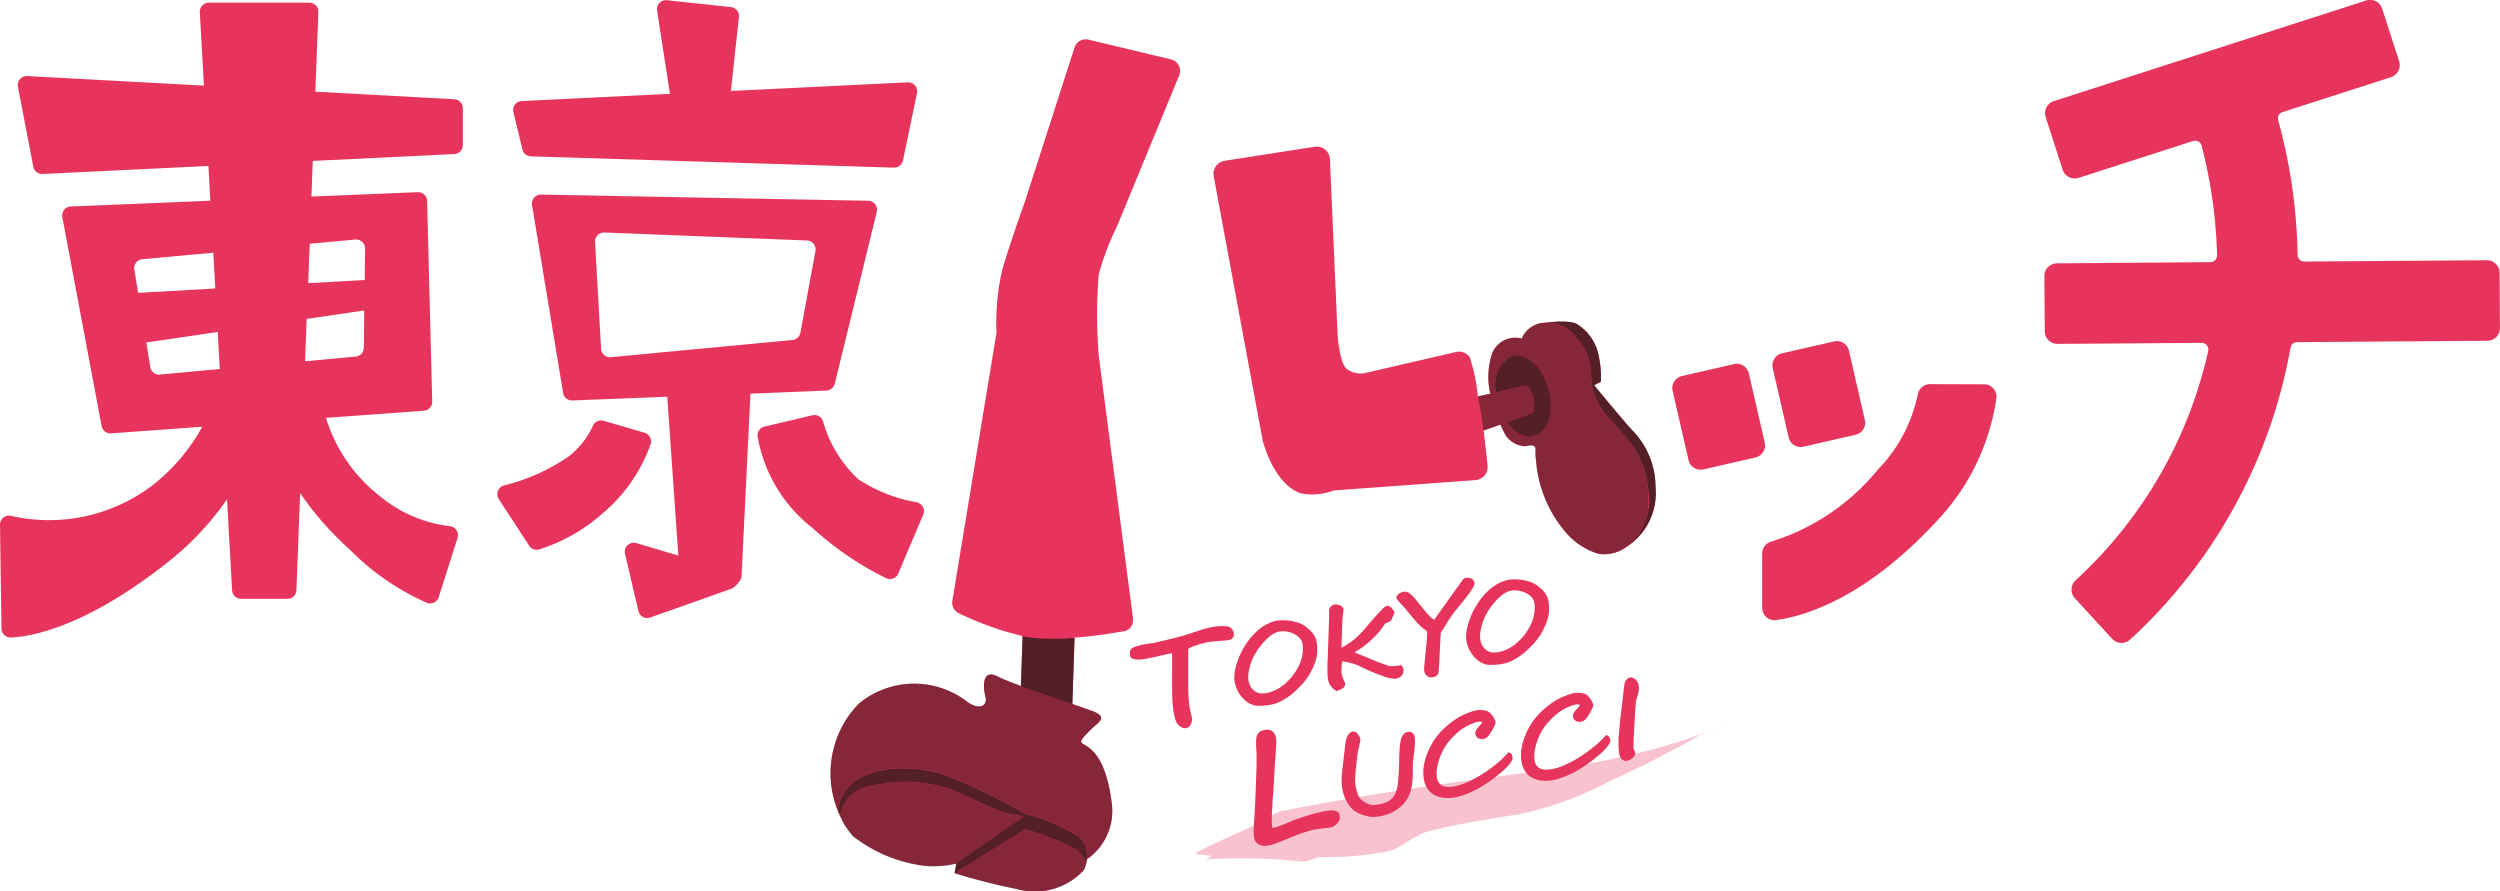
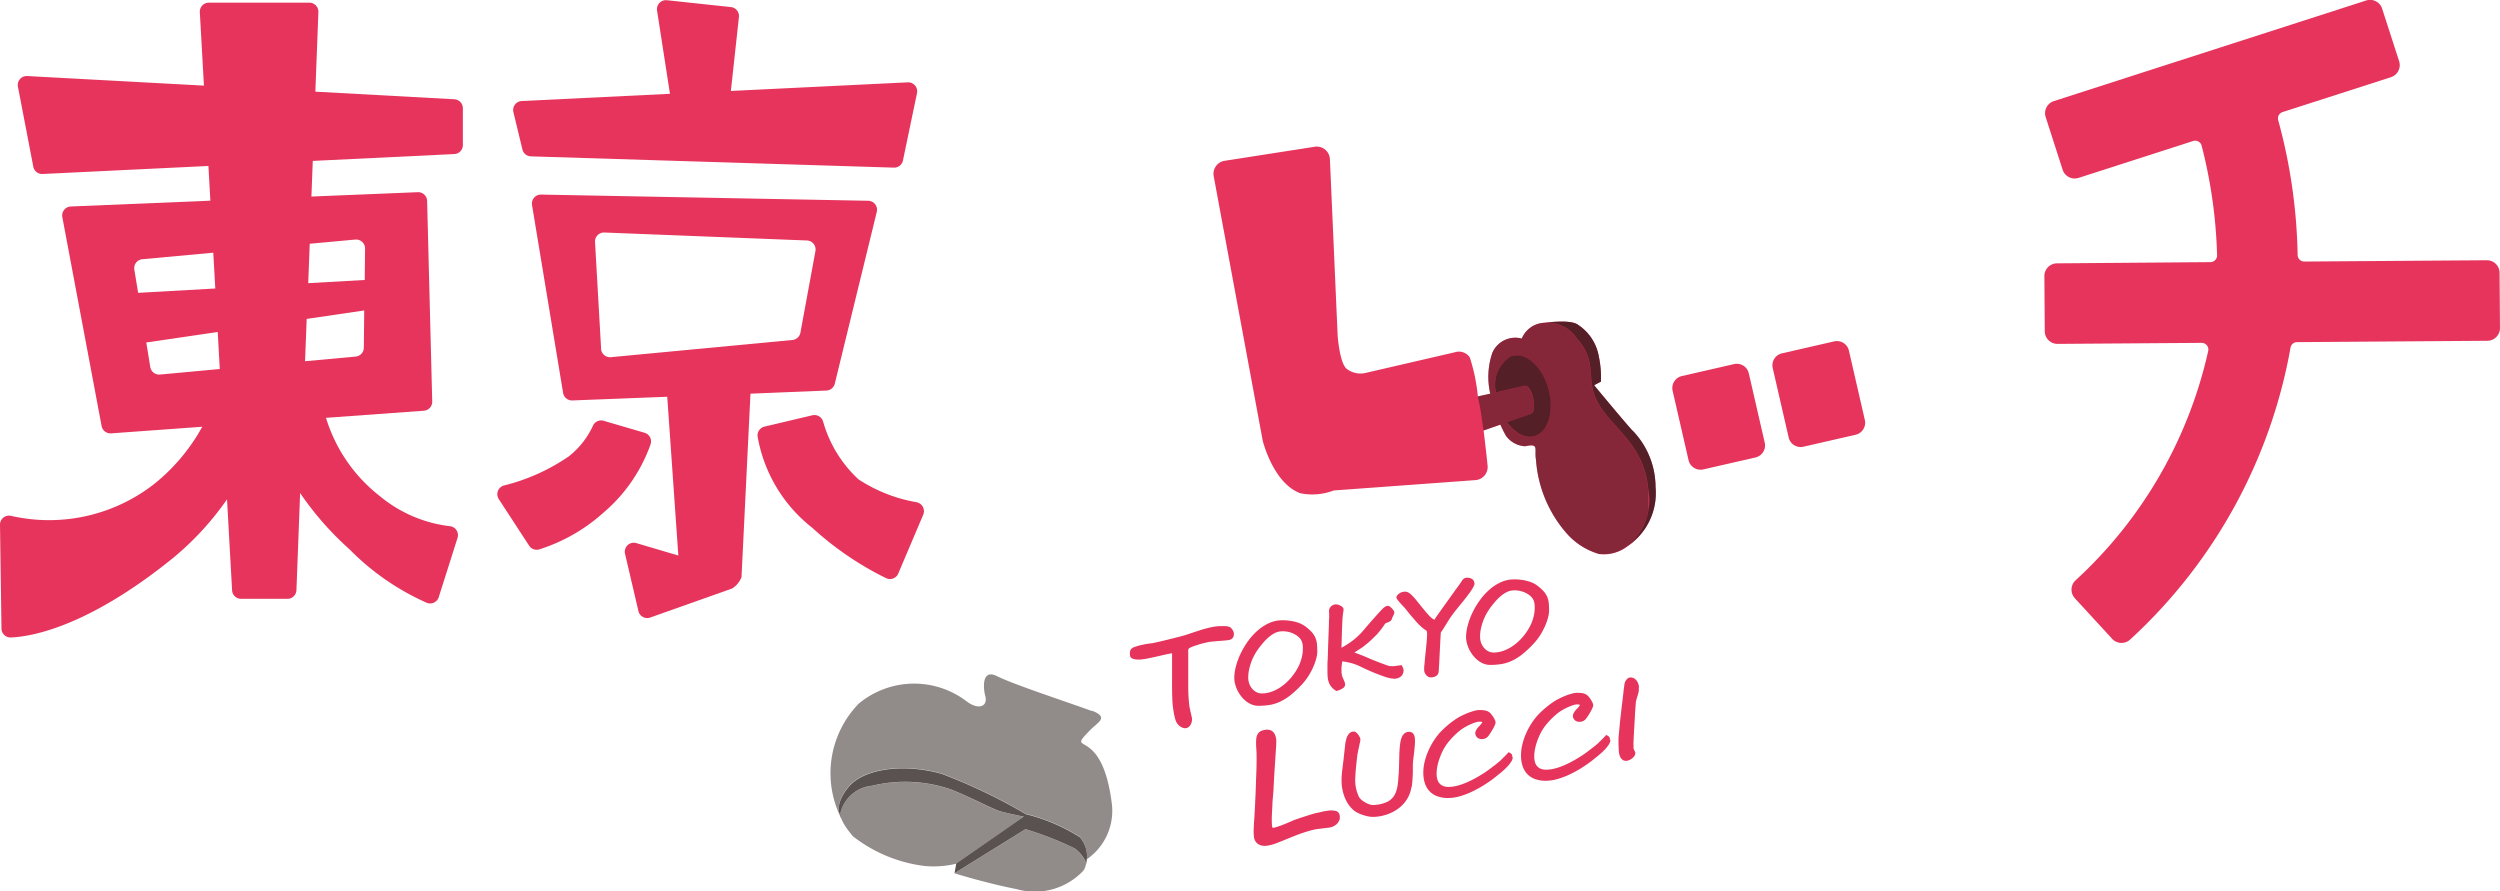
<svg xmlns="http://www.w3.org/2000/svg" width="90.08" height="32.104" viewBox="0 0 90.08 32.104">
  <defs>
    <clipPath id="clip-path">
      <rect id="長方形_5964" data-name="長方形 5964" width="90.08" height="32.104" fill="none" />
    </clipPath>
    <clipPath id="clip-path-3">
-       <rect id="長方形_5960" data-name="長方形 5960" width="19.415" height="5.167" fill="none" />
-     </clipPath>
+       </clipPath>
    <clipPath id="clip-path-4">
      <rect id="長方形_5961" data-name="長方形 5961" width="29.427" height="19.877" fill="none" />
    </clipPath>
    <clipPath id="clip-path-5">
      <rect id="長方形_5962" data-name="長方形 5962" width="29.456" height="20.483" fill="none" />
    </clipPath>
  </defs>
  <g id="グループ_1894" data-name="グループ 1894" clip-path="url(#clip-path)">
    <g id="グループ_1893" data-name="グループ 1893">
      <g id="グループ_1892" data-name="グループ 1892" clip-path="url(#clip-path)">
        <g id="グループ_1885" data-name="グループ 1885" transform="translate(43.038 25.877)" opacity="0.3">
          <g id="グループ_1884" data-name="グループ 1884">
            <g id="グループ_1883" data-name="グループ 1883" clip-path="url(#clip-path-3)">
              <path id="パス_687" data-name="パス 687" d="M384.572,233.576c.258-.124.536-.41.892-.441,1.853-.365,3.588-.65,5.319-.9s3.457-.462,5.287-.727c1.009-.18,1.953-.382,2.876-.636l.346-.1.342-.107c.23-.068.453-.152.681-.233.115-.039.223-.089.336-.133s.226-.089.333-.145.22-.1.327-.162l.314-.187c-.115.072-.231.143-.35.208l-.373.177a6.965,6.965,0,0,0-.748.369c-.485.294-.969.542-1.455.789s-.983.478-1.508.721a12.5,12.5,0,0,1-3.263,1.2c-1.458.215-2.49.419-3.072.564s-.716.221-.371.152c-.462.1-.743.424-1.188.594a11.518,11.518,0,0,1-2.64.234,1.57,1.57,0,0,1-.577.159,20.44,20.44,0,0,0-3.463-.074l.222-.128-.627-.074c.668-.386,1.58-.745,2.363-1.122" transform="translate(-382.209 -229.808)" fill="#e6345c" />
            </g>
          </g>
        </g>
        <path id="パス_688" data-name="パス 688" d="M654.631,9.489a.457.457,0,0,0-.454.46l.014,1.988a.457.457,0,0,0,.46.454l5.192-.037a.241.241,0,0,1,.238.288,15.906,15.906,0,0,1-4.783,8.271.459.459,0,0,0-.024.642l1.346,1.464a.459.459,0,0,0,.655.018,18.723,18.723,0,0,0,5.771-10.509.239.239,0,0,1,.234-.2l6.859-.049a.457.457,0,0,0,.454-.46l-.014-1.988a.457.457,0,0,0-.46-.454l-6.575.047a.24.24,0,0,1-.242-.236,19.59,19.59,0,0,0-.7-4.857.24.24,0,0,1,.158-.293l3.9-1.255a.457.457,0,0,0,.3-.575L666.349.317a.457.457,0,0,0-.575-.3L654.519,3.643a.457.457,0,0,0-.295.575l.609,1.892a.457.457,0,0,0,.575.3l4.129-1.329a.24.24,0,0,1,.306.167A17.674,17.674,0,0,1,660.4,9.2a.241.241,0,0,1-.239.245Z" transform="translate(-580.514 0)" fill="#e6345c" />
        <path id="パス_689" data-name="パス 689" d="M537.348,116.417l-1.881.431a.444.444,0,0,0-.333.531l.574,2.5a.444.444,0,0,0,.531.333l1.881-.431a.444.444,0,0,0,.333-.531l-.574-2.5a.444.444,0,0,0-.531-.333" transform="translate(-474.866 -103.298)" fill="#e6345c" />
        <path id="パス_690" data-name="パス 690" d="M570.486,111.952l-.574-2.5a.444.444,0,0,0-.531-.333l-1.881.431a.444.444,0,0,0-.333.531l.574,2.5a.444.444,0,0,0,.531.333l1.881-.431a.444.444,0,0,0,.333-.531" transform="translate(-503.292 -96.818)" fill="#e6345c" />
-         <path id="パス_691" data-name="パス 691" d="M569.9,122.917a.446.446,0,0,0-.44.368A5.491,5.491,0,0,1,568.018,126a8.035,8.035,0,0,1-3.825,2.587.441.441,0,0,0-.34.43l0,1.961a.443.443,0,0,0,.5.441c1.023-.14,3.183-.774,5.725-3.5a8.12,8.12,0,0,0,2.213-4.495.443.443,0,0,0-.441-.5Z" transform="translate(-500.357 -109.076)" fill="#e6345c" />
        <path id="パス_692" data-name="パス 692" d="M16.375,4.337l-5.012-.274.109-2.87a.324.324,0,0,0-.324-.336H7.525A.324.324,0,0,0,7.2,1.2l.148,2.645L.982,3.5a.324.324,0,0,0-.336.384L1.2,6.766a.324.324,0,0,0,.334.263L7.51,6.74l.07,1.251L2.551,8.2a.324.324,0,0,0-.305.384l1.416,7.532A.324.324,0,0,0,4,16.375l3.287-.238a6.868,6.868,0,0,1-1.762,2.086A6.156,6.156,0,0,1,.392,19.346.324.324,0,0,0,0,19.668l.053,3.741a.324.324,0,0,0,.335.32c.87-.032,2.883-.476,5.805-2.829A10.439,10.439,0,0,0,8.18,18.751l.183,3.28a.324.324,0,0,0,.324.306h1.67a.324.324,0,0,0,.324-.312l.133-3.5A11.133,11.133,0,0,0,12.6,20.559a9.01,9.01,0,0,0,2.79,1.926.325.325,0,0,0,.418-.207l.678-2.138a.324.324,0,0,0-.266-.419,4.838,4.838,0,0,1-2.54-1.09,5.666,5.666,0,0,1-1.934-2.816l3.528-.256a.324.324,0,0,0,.3-.332L15.39,8a.324.324,0,0,0-.337-.315l-3.832.157.049-1.284,5.1-.247a.324.324,0,0,0,.308-.324V4.661a.324.324,0,0,0-.306-.324M5.13,10.1l2.555-.235.072,1.29-2.78.157-.137-.837a.324.324,0,0,1,.29-.375m.285,3.891L5.271,13.1l2.574-.379.074,1.335-2.154.2a.324.324,0,0,1-.349-.27m7.4-.378-1.824.168.058-1.525,2.074-.305-.014,1.343a.324.324,0,0,1-.294.319M12.8,9.392a.324.324,0,0,1,.354.326l-.012,1.13-2.036.115.054-1.42Z" transform="translate(0 -0.76)" fill="#e6345c" />
        <path id="パス_693" data-name="パス 693" d="M164.439,134.972l-1.476-.432a.323.323,0,0,0-.383.172,2.986,2.986,0,0,1-.88,1.115,7.161,7.161,0,0,1-2.324,1.043.324.324,0,0,0-.192.491l1.094,1.679a.323.323,0,0,0,.36.135,6.286,6.286,0,0,0,2.315-1.323,5.733,5.733,0,0,0,1.7-2.464.323.323,0,0,0-.216-.416" transform="translate(-141.212 -119.378)" fill="#e6345c" />
        <path id="パス_694" data-name="パス 694" d="M248.151,135.958a5.517,5.517,0,0,1-2.105-.826,4.5,4.5,0,0,1-1.274-2.081.326.326,0,0,0-.39-.227l-1.724.408a.324.324,0,0,0-.248.347,5.333,5.333,0,0,0,1.973,3.3,11.307,11.307,0,0,0,2.664,1.816.323.323,0,0,0,.432-.169l.9-2.122a.324.324,0,0,0-.229-.443" transform="translate(-215.113 -117.86)" fill="#e6345c" />
        <path id="パス_695" data-name="パス 695" d="M164.54,5.438a.324.324,0,0,0,.3.248l13.084.406a.324.324,0,0,0,.327-.258l.506-2.425a.324.324,0,0,0-.333-.39l-6.373.31.29-2.665a.324.324,0,0,0-.288-.357L169.745.06a.324.324,0,0,0-.354.372l.465,3-5.341.26a.324.324,0,0,0-.3.4Z" transform="translate(-145.716 -0.052)" fill="#e6345c" />
        <path id="パス_696" data-name="パス 696" d="M180.839,69.322a.324.324,0,0,0,.3-.247l1.513-6.191a.324.324,0,0,0-.309-.4l-11.787-.223a.324.324,0,0,0-.326.377l1.12,6.77a.324.324,0,0,0,.332.271l3.42-.133.4,5.721-1.514-.448a.324.324,0,0,0-.407.385l.483,2.065a.324.324,0,0,0,.424.232l2.955-1.048a.838.838,0,0,0,.335-.407l.323-6.611s0,0,0,0Zm-8.12-1.506L172.5,63.97a.324.324,0,0,1,.336-.342l7.3.287a.324.324,0,0,1,.306.382l-.541,2.939a.324.324,0,0,1-.288.264l-6.542.62a.324.324,0,0,1-.354-.3" transform="translate(-151.06 -55.25)" fill="#e6345c" />
-         <path id="パス_697" data-name="パス 697" d="M276.432,33.913a.424.424,0,0,0,.343-.473l-1.235-9.466a17.944,17.944,0,0,1,0-2.931,9.557,9.557,0,0,1,.659-1.731l2.24-5.436a.425.425,0,0,0-.294-.576l-2.977-.713a.425.425,0,0,0-.5.283l-1.79,5.562s-.544,1.506-.816,2.456a8.367,8.367,0,0,0-.206,2.26l-1.59,9.657a.424.424,0,0,0,.237.453,11.239,11.239,0,0,0,2.293.819l-.059,1.8c-.369-.137-.679-.26-.848-.346-.6-.307-.493.5-.437.7.111.391-.246.535-.69.186a3.123,3.123,0,0,0-3.869.1,3.6,3.6,0,0,0-.647,4.093l0,0c.011.022.023.043.034.064a1.37,1.37,0,0,0,.11.211,3.323,3.323,0,0,0,.3.4,5.239,5.239,0,0,0,2.592,1.068,3.524,3.524,0,0,0,1.127-.084l-.062.348s.407.137.972.277c.354.092.784.2,1.257.292a2.4,2.4,0,0,0,2.419-.67l0-.006a.433.433,0,0,0,.038-.064.976.976,0,0,0,.076-.321l.018-.01a2.12,2.12,0,0,0,.88-2.034c-.371-2.871-1.72-1.645-.76-2.624.264-.269.681-.445.041-.687-.156-.059-.4-.146-.7-.249l.079-2.387a16.482,16.482,0,0,0,1.762-.23" transform="translate(-235.95 -11.159)" fill="#e6345c" />
        <path id="パス_698" data-name="パス 698" d="M403.431,57.18c-.368-.407-1.387-1.642-1.387-1.642l.245-.129a3.687,3.687,0,0,0-.074-.9,1.713,1.713,0,0,0-.75-1.147c-.241-.186-.969-.1-1.243-.073h-.011a.924.924,0,0,0-.775.567.9.9,0,0,0-1.061.517,2.69,2.69,0,0,0-.074,1.468l-.447.1a6.5,6.5,0,0,0-.291-1.406.472.472,0,0,0-.537-.184l-3.19.738a.814.814,0,0,1-.694-.131c-.269-.18-.34-1.209-.34-1.209l-.279-6.356a.474.474,0,0,0-.542-.448l-3.245.506a.474.474,0,0,0-.4.555l1.765,9.525s.373,1.538,1.357,1.9a2.149,2.149,0,0,0,1.2-.1l5.1-.373a.473.473,0,0,0,.447-.52c-.035-.345-.087-.821-.144-1.267l.606-.212c.059.13.123.262.2.4a.906.906,0,0,0,.692.379c.524-.114.323.1.391.483a4.506,4.506,0,0,0,1.112,2.665,2.481,2.481,0,0,0,1.16.735,1.392,1.392,0,0,0,1.016-.273h0a2.3,2.3,0,0,0,1.018-2.134,2.941,2.941,0,0,0-.82-2.027" transform="translate(-344.604 -41.658)" fill="#e6345c" />
        <path id="パス_699" data-name="パス 699" d="M365.295,200.634a.264.264,0,0,1-.01.121.191.191,0,0,1-.051.076.213.213,0,0,1-.075.042.439.439,0,0,1-.079.017l-.155.015-.134.01-.136.011-.165.016c-.04,0-.086.012-.137.022s-.1.022-.16.036-.11.029-.165.047-.106.034-.153.05-.087.032-.122.048a.426.426,0,0,0-.074.041.092.092,0,0,0-.025.057.289.289,0,0,0,0,.079l0,.582q0,.34,0,.669t.035.645c0,.029.01.07.02.123s.022.106.034.158l.031.137c.009.04.014.061.014.064a.418.418,0,0,1-.006.119.364.364,0,0,1-.041.113.275.275,0,0,1-.074.087.209.209,0,0,1-.2.03.413.413,0,0,1-.094-.045.42.42,0,0,1-.085-.074.4.4,0,0,1-.064-.094.786.786,0,0,1-.048-.136c-.013-.052-.026-.105-.036-.16s-.02-.109-.027-.162-.013-.1-.018-.145c-.008-.072-.013-.163-.017-.273s-.006-.229-.007-.356,0-.256,0-.388,0-.256,0-.371,0-.217,0-.3,0-.147,0-.182a1.743,1.743,0,0,0-.193.033l-.251.057c-.114.027-.231.053-.351.078a3.316,3.316,0,0,1-.343.056q-.034,0-.094,0a.571.571,0,0,1-.12-.012.339.339,0,0,1-.106-.04.1.1,0,0,1-.052-.081.231.231,0,0,1-.008-.025.162.162,0,0,1,0-.03.443.443,0,0,1,0-.08.219.219,0,0,1,.019-.073.169.169,0,0,1,.05-.062.318.318,0,0,1,.091-.048,2.259,2.259,0,0,1,.295-.083,3.114,3.114,0,0,1,.329-.053c.021,0,.06-.009.116-.022l.2-.045.241-.058.246-.061.209-.053.135-.036c.1-.03.2-.062.305-.1l.305-.1q.153-.048.306-.084a2.376,2.376,0,0,1,.3-.052l.063-.006q.043,0,.1,0c.037,0,.076,0,.118,0a.775.775,0,0,1,.117.015.17.17,0,0,1,.077.035.348.348,0,0,1,.061.064.354.354,0,0,1,.043.072.208.208,0,0,1,.018.06" transform="translate(-320.839 -177.822)" fill="#e6345c" />
        <path id="パス_700" data-name="パス 700" d="M397.962,199.61a1.141,1.141,0,0,1-.041.284,2.061,2.061,0,0,1-.117.324,2.5,2.5,0,0,1-.182.331,2.115,2.115,0,0,1-.24.3,3.689,3.689,0,0,1-.39.363,1.921,1.921,0,0,1-.364.229,1.44,1.44,0,0,1-.373.119,2.449,2.449,0,0,1-.419.033.624.624,0,0,1-.233-.044.826.826,0,0,1-.207-.119,1.007,1.007,0,0,1-.175-.175,1.215,1.215,0,0,1-.135-.211,1.156,1.156,0,0,1-.086-.228.869.869,0,0,1-.031-.225,1.666,1.666,0,0,1,.059-.419,2.518,2.518,0,0,1,.17-.46,2.918,2.918,0,0,1,.266-.448,2.248,2.248,0,0,1,.348-.384,1.672,1.672,0,0,1,.416-.269,1.134,1.134,0,0,1,.469-.1,2,2,0,0,1,.249.015,1.657,1.657,0,0,1,.23.044,1.321,1.321,0,0,1,.2.072.813.813,0,0,1,.164.1,1.469,1.469,0,0,1,.228.206.764.764,0,0,1,.126.2.754.754,0,0,1,.053.213c.007.074.011.157.011.248m-1.263-.7a.584.584,0,0,0-.241.052,1,1,0,0,0-.218.138,1.656,1.656,0,0,0-.2.193q-.093.108-.178.218a1.946,1.946,0,0,0-.145.222,1.876,1.876,0,0,0-.124.262,1.984,1.984,0,0,0-.085.286,1.356,1.356,0,0,0-.032.292.633.633,0,0,0,.041.235.568.568,0,0,0,.109.182.507.507,0,0,0,.155.117.4.4,0,0,0,.179.042,1.027,1.027,0,0,0,.293-.042,1.343,1.343,0,0,0,.275-.116,1.63,1.63,0,0,0,.25-.172,1.9,1.9,0,0,0,.218-.212,1.96,1.96,0,0,0,.179-.237,2.044,2.044,0,0,0,.136-.244,1.61,1.61,0,0,0,.094-.276,1.321,1.321,0,0,0,.039-.318,1.114,1.114,0,0,0-.007-.129.478.478,0,0,0-.029-.121.38.38,0,0,0-.072-.12.6.6,0,0,0-.144-.121.891.891,0,0,0-.213-.095.972.972,0,0,0-.283-.038" transform="translate(-350.495 -176.162)" fill="#e6345c" />
        <path id="パス_701" data-name="パス 701" d="M427.506,195.766a.252.252,0,0,1-.024.108.256.256,0,0,1-.068.088.344.344,0,0,1-.106.059.407.407,0,0,1-.139.022,1.281,1.281,0,0,1-.37-.084q-.207-.072-.425-.164t-.448-.206a1.714,1.714,0,0,0-.268-.1,2.174,2.174,0,0,0-.349-.072.225.225,0,0,0-.015.057c0,.027-.009.058-.012.092s-.006.068-.007.1,0,.066,0,.093a.694.694,0,0,0,.014.15.629.629,0,0,0,.042.124.933.933,0,0,1,.056.13.282.282,0,0,1,.018.087.163.163,0,0,1-.08.135.749.749,0,0,1-.235.1.651.651,0,0,1-.165-.133.551.551,0,0,1-.1-.159.733.733,0,0,1-.045-.186,2.033,2.033,0,0,1-.011-.21c0-.044,0-.105,0-.184s0-.167.008-.267.007-.207.011-.321.008-.228.012-.342.008-.224.012-.332l.011-.292q0-.131.008-.218c0-.058,0-.1,0-.113a.238.238,0,0,0,0-.027l-.005-.037c0-.013,0-.026,0-.04a.275.275,0,0,1,0-.032.226.226,0,0,1,.076-.159.238.238,0,0,1,.171-.068.328.328,0,0,1,.159.042c.078.039.117.085.117.139a.411.411,0,0,1-.007.068c0,.027-.008.05-.011.07-.007.048-.012.1-.016.148s-.008.1-.01.158q-.01.205-.017.437t-.015.5l.037-.02.05-.027.052-.031.046-.03a2.546,2.546,0,0,0,.325-.236,2.765,2.765,0,0,0,.319-.325c.069-.083.133-.158.191-.224s.112-.128.163-.185l.145-.162c.047-.051.093-.1.142-.151l.036-.035a.479.479,0,0,1,.049-.04.353.353,0,0,1,.057-.032.166.166,0,0,1,.062-.013.13.13,0,0,1,.071.028.445.445,0,0,1,.075.066.458.458,0,0,1,.06.079.145.145,0,0,1,.026.069.247.247,0,0,1-.033.1l-.034.07a.124.124,0,0,0-.011.026l-.009.026c0,.012-.008.023-.012.032a.112.112,0,0,1-.018.028.187.187,0,0,1-.031.028.364.364,0,0,1-.051.03l-.043.018-.044.017a.271.271,0,0,0-.036.018.045.045,0,0,0-.019.019c-.046.071-.084.126-.114.166l-.081.1c-.038.047-.081.1-.131.148s-.1.1-.151.148-.1.094-.158.14-.107.088-.158.126c-.022.016-.043.031-.065.045l-.07.045-.08.051c-.028.018-.058.039-.09.061.158.055.322.119.49.192s.344.143.527.21l.137.05c.032.012.059.021.08.027a.287.287,0,0,0,.057.011c.017,0,.039,0,.067,0a.517.517,0,0,0,.058,0l.085-.01.1-.014.1-.014a.584.584,0,0,1,.053.112.3.3,0,0,1,.02.107" transform="translate(-376.938 -171.587)" fill="#e6345c" />
        <path id="パス_702" data-name="パス 702" d="M449.657,185.034a.31.31,0,0,1,0,.039.355.355,0,0,1-.01.049,1.429,1.429,0,0,1-.146.249c-.063.09-.134.183-.211.279s-.157.195-.239.295-.159.2-.228.295c-.028.039-.054.077-.078.116s-.054.087-.091.146l-.042.068-.055.09c-.02.031-.039.063-.06.092s-.038.056-.054.078q-.016.262-.029.534t-.028.56c-.006.1-.011.176-.014.234a.7.7,0,0,1-.01.11.2.2,0,0,1-.1.135.377.377,0,0,1-.186.044.174.174,0,0,1-.091-.026.3.3,0,0,1-.074-.064.351.351,0,0,1-.049-.082.211.211,0,0,1-.018-.08c0-.022,0-.054,0-.094s.006-.085.011-.134.01-.1.014-.155.01-.107.015-.158.01-.1.015-.142.009-.079.011-.105c.013-.131.024-.24.03-.327s.01-.151.01-.194a.378.378,0,0,0-.006-.066.26.26,0,0,0-.016-.056,1.129,1.129,0,0,1-.191-.144c-.062-.057-.12-.116-.175-.176l-.058-.067-.076-.087-.081-.094c-.027-.032-.051-.062-.072-.089l-.052-.065a.1.1,0,0,1-.02-.029c-.047-.055-.092-.106-.136-.152s-.082-.088-.114-.126-.06-.07-.08-.1a.133.133,0,0,1-.03-.068.139.139,0,0,1,.032-.077.331.331,0,0,1,.1-.084.349.349,0,0,1,.107-.041.481.481,0,0,1,.077-.007.238.238,0,0,1,.115.031.65.65,0,0,1,.123.095,1.817,1.817,0,0,1,.145.159q.079.1.179.222.177.223.3.354a.613.613,0,0,0,.194.153s.006-.017.026-.048.048-.071.082-.121l.12-.169.138-.194.14-.194.121-.17.087-.122a.49.49,0,0,0,.033-.048l.1-.133c.034-.045.067-.093.1-.143l.05-.076a.285.285,0,0,1,.048-.055.188.188,0,0,1,.059-.033.24.24,0,0,1,.076-.011.308.308,0,0,1,.151.034.188.188,0,0,1,.075.063.151.151,0,0,1,.026.082" transform="translate(-396.528 -164.039)" fill="#e6345c" />
        <path id="パス_703" data-name="パス 703" d="M472.126,186.531a1.12,1.12,0,0,1-.041.284,2.109,2.109,0,0,1-.117.324,2.533,2.533,0,0,1-.182.331,2.138,2.138,0,0,1-.239.3,3.691,3.691,0,0,1-.39.363,1.914,1.914,0,0,1-.364.229,1.448,1.448,0,0,1-.373.119,2.459,2.459,0,0,1-.419.033.624.624,0,0,1-.233-.044.831.831,0,0,1-.207-.119,1.013,1.013,0,0,1-.175-.175,1.231,1.231,0,0,1-.135-.211,1.139,1.139,0,0,1-.086-.228.874.874,0,0,1-.032-.225,1.669,1.669,0,0,1,.06-.419,2.542,2.542,0,0,1,.17-.46,2.891,2.891,0,0,1,.267-.448,2.247,2.247,0,0,1,.347-.384,1.662,1.662,0,0,1,.417-.269,1.134,1.134,0,0,1,.469-.1,2.006,2.006,0,0,1,.249.015,1.682,1.682,0,0,1,.23.044,1.31,1.31,0,0,1,.2.071.836.836,0,0,1,.164.1,1.477,1.477,0,0,1,.228.206.771.771,0,0,1,.126.2.752.752,0,0,1,.053.213c.007.074.011.157.011.248m-1.263-.7a.584.584,0,0,0-.241.052,1,1,0,0,0-.218.138,1.675,1.675,0,0,0-.2.193c-.062.072-.121.144-.178.218a2.024,2.024,0,0,0-.145.222,1.944,1.944,0,0,0-.124.262,1.976,1.976,0,0,0-.085.286,1.355,1.355,0,0,0-.032.292.644.644,0,0,0,.041.235.569.569,0,0,0,.109.182.507.507,0,0,0,.155.117.4.4,0,0,0,.179.042,1.033,1.033,0,0,0,.294-.042,1.354,1.354,0,0,0,.274-.116,1.644,1.644,0,0,0,.251-.172,1.949,1.949,0,0,0,.218-.212,1.992,1.992,0,0,0,.179-.237,2.032,2.032,0,0,0,.136-.244,1.578,1.578,0,0,0,.094-.276,1.311,1.311,0,0,0,.039-.318,1.11,1.11,0,0,0-.007-.129.479.479,0,0,0-.029-.121.373.373,0,0,0-.072-.12.594.594,0,0,0-.144-.121.9.9,0,0,0-.213-.095.979.979,0,0,0-.283-.038" transform="translate(-416.308 -164.556)" fill="#e6345c" />
        <path id="パス_704" data-name="パス 704" d="M404.165,236.89a.3.3,0,0,1-.063.078.529.529,0,0,1-.084.06.5.5,0,0,1-.093.041.5.5,0,0,1-.088.02l-.4.049a1.91,1.91,0,0,0-.267.054q-.145.04-.293.09t-.293.109l-.272.109q-.208.088-.39.156a1.445,1.445,0,0,1-.318.085.587.587,0,0,1-.2-.006.37.37,0,0,1-.145-.066.321.321,0,0,1-.091-.109.4.4,0,0,1-.041-.135,2.056,2.056,0,0,1-.008-.33c.006-.131.014-.268.026-.41,0-.038.006-.112.012-.222s.011-.237.018-.382.013-.3.019-.465.011-.321.017-.469.009-.28.01-.4,0-.2,0-.247q0-.132-.01-.25c-.005-.078-.008-.151-.008-.216a1.282,1.282,0,0,1,.012-.179.363.363,0,0,1,.049-.14.274.274,0,0,1,.105-.1.518.518,0,0,1,.18-.05.347.347,0,0,1,.169.014.278.278,0,0,1,.113.078.355.355,0,0,1,.067.12.692.692,0,0,1,.032.141,1.061,1.061,0,0,1,0,.126c0,.066-.007.148-.013.245s-.013.2-.021.324-.016.24-.024.363-.016.244-.022.362-.012.224-.016.318-.01.181-.02.283-.018.2-.023.308c0,.076-.007.153-.011.229s-.007.15-.01.218,0,.132,0,.189a1.209,1.209,0,0,0,.008.138.245.245,0,0,0,.012.054c.006.017.014.024.024.023a.848.848,0,0,0,.144-.035c.059-.019.123-.042.191-.068s.14-.055.212-.086.14-.059.2-.087l.088-.031.152-.052.184-.061.184-.058q.087-.027.156-.045a.877.877,0,0,1,.095-.021,1.228,1.228,0,0,0,.134-.03,1.753,1.753,0,0,1,.23-.042.694.694,0,0,1,.315.014.191.191,0,0,1,.118.171.362.362,0,0,1,0,.11.258.258,0,0,1-.043.1" transform="translate(-355.944 -207.269)" fill="#e6345c" />
        <path id="パス_705" data-name="パス 705" d="M431.793,236.055a1.092,1.092,0,0,1-.144.411,1.219,1.219,0,0,1-.29.332,1.48,1.48,0,0,1-.41.229,1.663,1.663,0,0,1-.5.1.842.842,0,0,1-.194-.015,1.542,1.542,0,0,1-.207-.053,1.436,1.436,0,0,1-.188-.078.752.752,0,0,1-.142-.089,1.081,1.081,0,0,1-.188-.207,1.313,1.313,0,0,1-.134-.248,1.652,1.652,0,0,1-.082-.269,1.718,1.718,0,0,1-.036-.27c0-.045,0-.1,0-.152s.006-.114.011-.174.011-.12.019-.18.015-.117.021-.171c.01-.072.017-.14.024-.2s.013-.127.02-.187c.011-.093.022-.186.031-.277a1.328,1.328,0,0,1,.047-.248.47.47,0,0,1,.095-.181.236.236,0,0,1,.173-.076.122.122,0,0,1,.082.031.416.416,0,0,1,.075.078.6.6,0,0,1,.056.093.212.212,0,0,1,.024.073.3.3,0,0,1-.006.055c0,.028-.01.062-.019.1l-.026.122q-.014.066-.026.123t-.021.1c-.006.029-.009.047-.01.055,0,.029-.009.068-.014.118s-.011.105-.018.166-.013.125-.02.192-.012.133-.016.2-.007.121-.01.174a1.212,1.212,0,0,0,0,.13,1.368,1.368,0,0,0,.128.531.349.349,0,0,0,.092.115.91.91,0,0,0,.141.1.8.8,0,0,0,.155.069.371.371,0,0,0,.132.022,1.3,1.3,0,0,0,.5-.112.6.6,0,0,0,.291-.294.943.943,0,0,0,.066-.191,1.841,1.841,0,0,0,.033-.194c.008-.064.013-.127.016-.188s.008-.119.015-.173c.006-.137.01-.268.013-.393s.005-.242.01-.351.013-.208.025-.3a1.009,1.009,0,0,1,.053-.229.371.371,0,0,1,.1-.151.251.251,0,0,1,.158-.06.209.209,0,0,1,.1.017.179.179,0,0,1,.067.056.247.247,0,0,1,.039.085.5.5,0,0,1,.016.1,1.506,1.506,0,0,1,0,.178c-.005.069-.012.141-.019.214s-.016.144-.024.212-.016.125-.021.171-.008.1-.01.156,0,.125,0,.191q0,.133-.01.288c-.006.1-.017.213-.032.328" transform="translate(-380.938 -207.693)" fill="#e6345c" />
        <path id="パス_706" data-name="パス 706" d="M458.661,228.9a.315.315,0,0,1-.054.159,1.172,1.172,0,0,1-.147.186,2.827,2.827,0,0,1-.215.2q-.123.1-.26.209-.185.141-.393.269a3.95,3.95,0,0,1-.423.228,2.827,2.827,0,0,1-.428.159,1.523,1.523,0,0,1-.406.059,1.106,1.106,0,0,1-.4-.066.727.727,0,0,1-.279-.186.758.758,0,0,1-.164-.29,1.252,1.252,0,0,1-.053-.377,1.628,1.628,0,0,1,.04-.354,2.226,2.226,0,0,1,.112-.358,2.621,2.621,0,0,1,.168-.342,2.556,2.556,0,0,1,.207-.3,1.893,1.893,0,0,1,.153-.168c.059-.058.121-.115.187-.172s.132-.109.2-.158.13-.091.191-.128c.043-.025.1-.054.163-.085s.134-.061.206-.089a2.207,2.207,0,0,1,.212-.069.718.718,0,0,1,.181-.028,1.056,1.056,0,0,1,.217.018.377.377,0,0,1,.143.064.42.42,0,0,1,.068.069.938.938,0,0,1,.073.1.9.9,0,0,1,.058.108.231.231,0,0,1,.024.09.2.2,0,0,1-.015.065.835.835,0,0,1-.039.089c-.016.032-.034.065-.054.1s-.04.067-.06.1-.038.058-.055.082l-.04.055a.287.287,0,0,1-.227.106.237.237,0,0,1-.178-.064.219.219,0,0,1-.063-.161.253.253,0,0,1,.034-.1.62.62,0,0,1,.113-.144.764.764,0,0,0,.066-.075.676.676,0,0,0,.044-.066.308.308,0,0,0-.1-.018.505.505,0,0,0-.156.031,1.854,1.854,0,0,0-.2.078,2.219,2.219,0,0,0-.2.106,1.431,1.431,0,0,0-.163.113,2.885,2.885,0,0,0-.35.34,1.859,1.859,0,0,0-.274.412q-.042.088-.08.189a2.108,2.108,0,0,0-.067.2,1.9,1.9,0,0,0-.044.207,1.253,1.253,0,0,0-.016.2.737.737,0,0,0,.022.189.4.4,0,0,0,.074.151.343.343,0,0,0,.134.1.508.508,0,0,0,.2.036,1.258,1.258,0,0,0,.3-.039,2.185,2.185,0,0,0,.318-.107,3.571,3.571,0,0,0,.323-.155q.161-.087.312-.184t.284-.2c.089-.066.17-.128.242-.187.028-.023.059-.049.093-.08l.1-.1c.036-.033.07-.068.1-.1l.093-.1a.826.826,0,0,1,.073.042.144.144,0,0,1,.04.037.1.1,0,0,1,.017.041.237.237,0,0,1,0,.05" transform="translate(-404.154 -201.615)" fill="#e6345c" />
        <path id="パス_707" data-name="パス 707" d="M489.916,223.388a.313.313,0,0,1-.055.158,1.152,1.152,0,0,1-.147.186,2.809,2.809,0,0,1-.215.2q-.122.1-.259.209-.185.141-.393.27a3.945,3.945,0,0,1-.423.228,2.8,2.8,0,0,1-.428.159,1.532,1.532,0,0,1-.406.059,1.106,1.106,0,0,1-.4-.066.725.725,0,0,1-.279-.186.76.76,0,0,1-.164-.29,1.244,1.244,0,0,1-.053-.377,1.625,1.625,0,0,1,.04-.354,2.239,2.239,0,0,1,.111-.358,2.625,2.625,0,0,1,.168-.342,2.576,2.576,0,0,1,.207-.3,1.925,1.925,0,0,1,.153-.168c.059-.058.121-.116.187-.172s.132-.109.2-.158.131-.091.191-.128c.043-.025.1-.054.163-.085s.134-.061.206-.089a2.208,2.208,0,0,1,.212-.069.714.714,0,0,1,.181-.028,1.054,1.054,0,0,1,.217.018.379.379,0,0,1,.143.065.423.423,0,0,1,.068.068.943.943,0,0,1,.073.1.911.911,0,0,1,.058.108.232.232,0,0,1,.024.09.21.21,0,0,1-.015.065q-.015.041-.039.089c-.016.032-.034.065-.054.1s-.04.067-.06.1-.038.058-.055.082l-.04.054a.286.286,0,0,1-.228.106.236.236,0,0,1-.178-.064.22.22,0,0,1-.063-.161.241.241,0,0,1,.034-.1.616.616,0,0,1,.113-.144.785.785,0,0,0,.066-.075.657.657,0,0,0,.044-.065.3.3,0,0,0-.1-.018.5.5,0,0,0-.156.031,1.857,1.857,0,0,0-.2.078q-.1.047-.2.106a1.425,1.425,0,0,0-.163.113,2.88,2.88,0,0,0-.35.34,1.861,1.861,0,0,0-.274.412c-.028.059-.055.122-.081.189a2.108,2.108,0,0,0-.066.2,1.847,1.847,0,0,0-.044.207,1.287,1.287,0,0,0-.016.2.747.747,0,0,0,.022.189.4.4,0,0,0,.073.151.346.346,0,0,0,.134.1.509.509,0,0,0,.2.036,1.251,1.251,0,0,0,.3-.039,2.184,2.184,0,0,0,.318-.107q.161-.067.323-.155c.108-.058.212-.12.311-.184s.194-.129.284-.2.17-.128.242-.187c.028-.023.06-.05.093-.08l.1-.1c.035-.033.07-.068.1-.1l.093-.1a.834.834,0,0,1,.073.042.147.147,0,0,1,.04.037.1.1,0,0,1,.017.042.277.277,0,0,1,0,.05" transform="translate(-431.889 -196.724)" fill="#e6345c" />
        <path id="パス_708" data-name="パス 708" d="M518.568,217.137a.771.771,0,0,1,0,.1.807.807,0,0,1-.043.181q-.028.089-.044.15a.527.527,0,0,0-.018.092q-.021.231-.035.5t-.034.575c0,.057-.006.116-.009.177s-.005.119-.007.173,0,.1,0,.142,0,.069,0,.084a.123.123,0,0,0,.011.039l.021.046.021.045a.105.105,0,0,1,.011.038.176.176,0,0,1-.021.094.312.312,0,0,1-.086.1.406.406,0,0,1-.1.064.382.382,0,0,1-.1.031.216.216,0,0,1-.153-.038.29.29,0,0,1-.086-.109.47.47,0,0,1-.039-.136q-.009-.072-.012-.12c0-.064-.007-.126-.008-.184s0-.116,0-.172c0-.092.012-.2.024-.322s.024-.254.037-.392l.012-.1c.006-.048.012-.1.019-.164s.015-.127.023-.2.016-.134.024-.2.015-.118.02-.168.01-.086.013-.111c.005-.044.009-.079.011-.1s0-.047.007-.068.006-.045.01-.07.008-.062.015-.108l0,0a.215.215,0,0,1,.019-.073.4.4,0,0,1,.044-.077.264.264,0,0,1,.062-.063.137.137,0,0,1,.072-.028.247.247,0,0,1,.145.029.317.317,0,0,1,.1.089.388.388,0,0,1,.058.116.484.484,0,0,1,.023.11Z" transform="translate(-459.519 -192.354)" fill="#e6345c" />
        <g id="グループ_1888" data-name="グループ 1888" transform="translate(30.223 11.589)" opacity="0.75">
          <g id="グループ_1887" data-name="グループ 1887">
            <g id="グループ_1886" data-name="グループ 1886" clip-path="url(#clip-path-4)">
-               <path id="パス_709" data-name="パス 709" d="M326.734,203.529l-.059,1.8c.577.214,1.3.462,1.856.656l.079-2.387a9.512,9.512,0,0,1-1.365.01,4.047,4.047,0,0,1-.511-.075" transform="translate(-320.113 -192.2)" fill="#231815" />
              <path id="パス_710" data-name="パス 710" d="M275.14,247.535a19.91,19.91,0,0,0-3.021-1.447c-1.454-.408-2.828-.155-3.347.453s-.338.987-.338.987a1.143,1.143,0,0,0,.042.132c.011.022.023.043.034.064a.521.521,0,0,1-.046-.238,1.3,1.3,0,0,1,1.141-.972,5.047,5.047,0,0,1,2.866.142c.862.353,1.457.689,1.727.77s.873.2.873.2l-2.222,1.543-.212.148-.062.348.673-.418,1.882-1.168a11.646,11.646,0,0,1,1.772.692,1.27,1.27,0,0,1,.377.434.372.372,0,0,1-.053.353.435.435,0,0,0,.038-.064.974.974,0,0,0,.076-.321,1.055,1.055,0,0,0-.242-.8,6.666,6.666,0,0,0-1.959-.837" transform="translate(-268.404 -229.791)" fill="#231815" />
              <path id="パス_711" data-name="パス 711" d="M497.094,106.854c-.368-.407-1.387-1.642-1.387-1.642l.245-.129a3.69,3.69,0,0,0-.074-.9,1.713,1.713,0,0,0-.75-1.147c-.241-.186-.969-.1-1.243-.073h0a1.265,1.265,0,0,1,1.187.55c.642.686.454,1.268.585,1.838.288,1.262,1.825,1.7,2,3.6a2.121,2.121,0,0,1-.754,2.06h0a2.3,2.3,0,0,0,1.018-2.134,2.942,2.942,0,0,0-.82-2.028" transform="translate(-468.491 -102.921)" fill="#231815" />
-               <path id="パス_712" data-name="パス 712" d="M479.129,113.77a1.2,1.2,0,0,0-.52,1.288l1.033-.236.008,0c.108-.023.245.185.305.465s.023.526-.085.55h0l-.864.3c.3.413.7.619,1.043.48.485-.194.672-.989.419-1.775s-.852-1.266-1.337-1.072" transform="translate(-454.929 -112.51)" fill="#231815" />
+               <path id="パス_712" data-name="パス 712" d="M479.129,113.77a1.2,1.2,0,0,0-.52,1.288l1.033-.236.008,0c.108-.023.245.185.305.465s.023.526-.085.55l-.864.3c.3.413.7.619,1.043.48.485-.194.672-.989.419-1.775s-.852-1.266-1.337-1.072" transform="translate(-454.929 -112.51)" fill="#231815" />
            </g>
          </g>
        </g>
        <g id="グループ_1891" data-name="グループ 1891" transform="translate(29.94 11.621)" opacity="0.5">
          <g id="グループ_1890" data-name="グループ 1890">
            <g id="グループ_1889" data-name="グループ 1889" clip-path="url(#clip-path-5)">
              <path id="パス_713" data-name="パス 713" d="M275.29,217.123c-.156-.059-.4-.146-.7-.249-.557-.194-1.279-.441-1.856-.656-.369-.137-.679-.26-.848-.346-.6-.307-.493.5-.437.7.111.391-.246.535-.69.186a3.123,3.123,0,0,0-3.869.1,3.6,3.6,0,0,0-.647,4.093l0,0a1.143,1.143,0,0,1-.042-.132s-.18-.38.338-.987,1.893-.86,3.347-.453a19.892,19.892,0,0,1,3.021,1.447,6.668,6.668,0,0,1,1.959.837,1.056,1.056,0,0,1,.242.8l.018-.01a2.12,2.12,0,0,0,.88-2.034c-.371-2.871-1.72-1.645-.76-2.624.263-.269.681-.445.041-.687" transform="translate(-265.89 -203.124)" fill="#231815" />
              <path id="パス_714" data-name="パス 714" d="M309.782,266.046a11.656,11.656,0,0,0-1.772-.692l-1.882,1.168-.673.418s.378.122.972.277c.354.092.784.2,1.257.292a2.4,2.4,0,0,0,2.419-.67l0-.006a.372.372,0,0,0,.053-.353,1.271,1.271,0,0,0-.377-.434" transform="translate(-301.001 -247.095)" fill="#231815" />
              <path id="パス_715" data-name="パス 715" d="M273.1,253.144l.212-.148,2.222-1.543s-.6-.123-.873-.2-.865-.418-1.727-.77a5.047,5.047,0,0,0-2.866-.142,1.3,1.3,0,0,0-1.141.972.521.521,0,0,0,.046.238,1.379,1.379,0,0,0,.11.211,3.321,3.321,0,0,0,.3.4,5.239,5.239,0,0,0,2.592,1.068,3.526,3.526,0,0,0,1.127-.084" transform="translate(-268.585 -233.646)" fill="#231815" />
              <path id="パス_716" data-name="パス 716" d="M477.031,105.6c-.13-.57.058-1.152-.585-1.838a1.266,1.266,0,0,0-1.187-.55h-.006a.923.923,0,0,0-.775.567.9.9,0,0,0-1.061.517,2.689,2.689,0,0,0-.074,1.468l-.447.1c.014.073.028.146.044.217.053.231.108.607.16,1.008l.606-.212c.059.13.123.262.2.4a.906.906,0,0,0,.692.379c.524-.114.323.1.391.483A4.505,4.505,0,0,0,476.1,110.8a2.482,2.482,0,0,0,1.16.735,1.392,1.392,0,0,0,1.016-.273,2.121,2.121,0,0,0,.754-2.06c-.173-1.9-1.709-2.343-2-3.6m-2.043,1.676c-.346.138-.748-.067-1.043-.48l.864-.3h0c.108-.023.146-.269.085-.55s-.2-.488-.305-.465l-.008,0-1.033.236a1.2,1.2,0,0,1,.52-1.288c.485-.194,1.083.286,1.337,1.072s.066,1.581-.419,1.775" transform="translate(-449.587 -103.199)" fill="#231815" />
            </g>
          </g>
        </g>
      </g>
    </g>
  </g>
</svg>